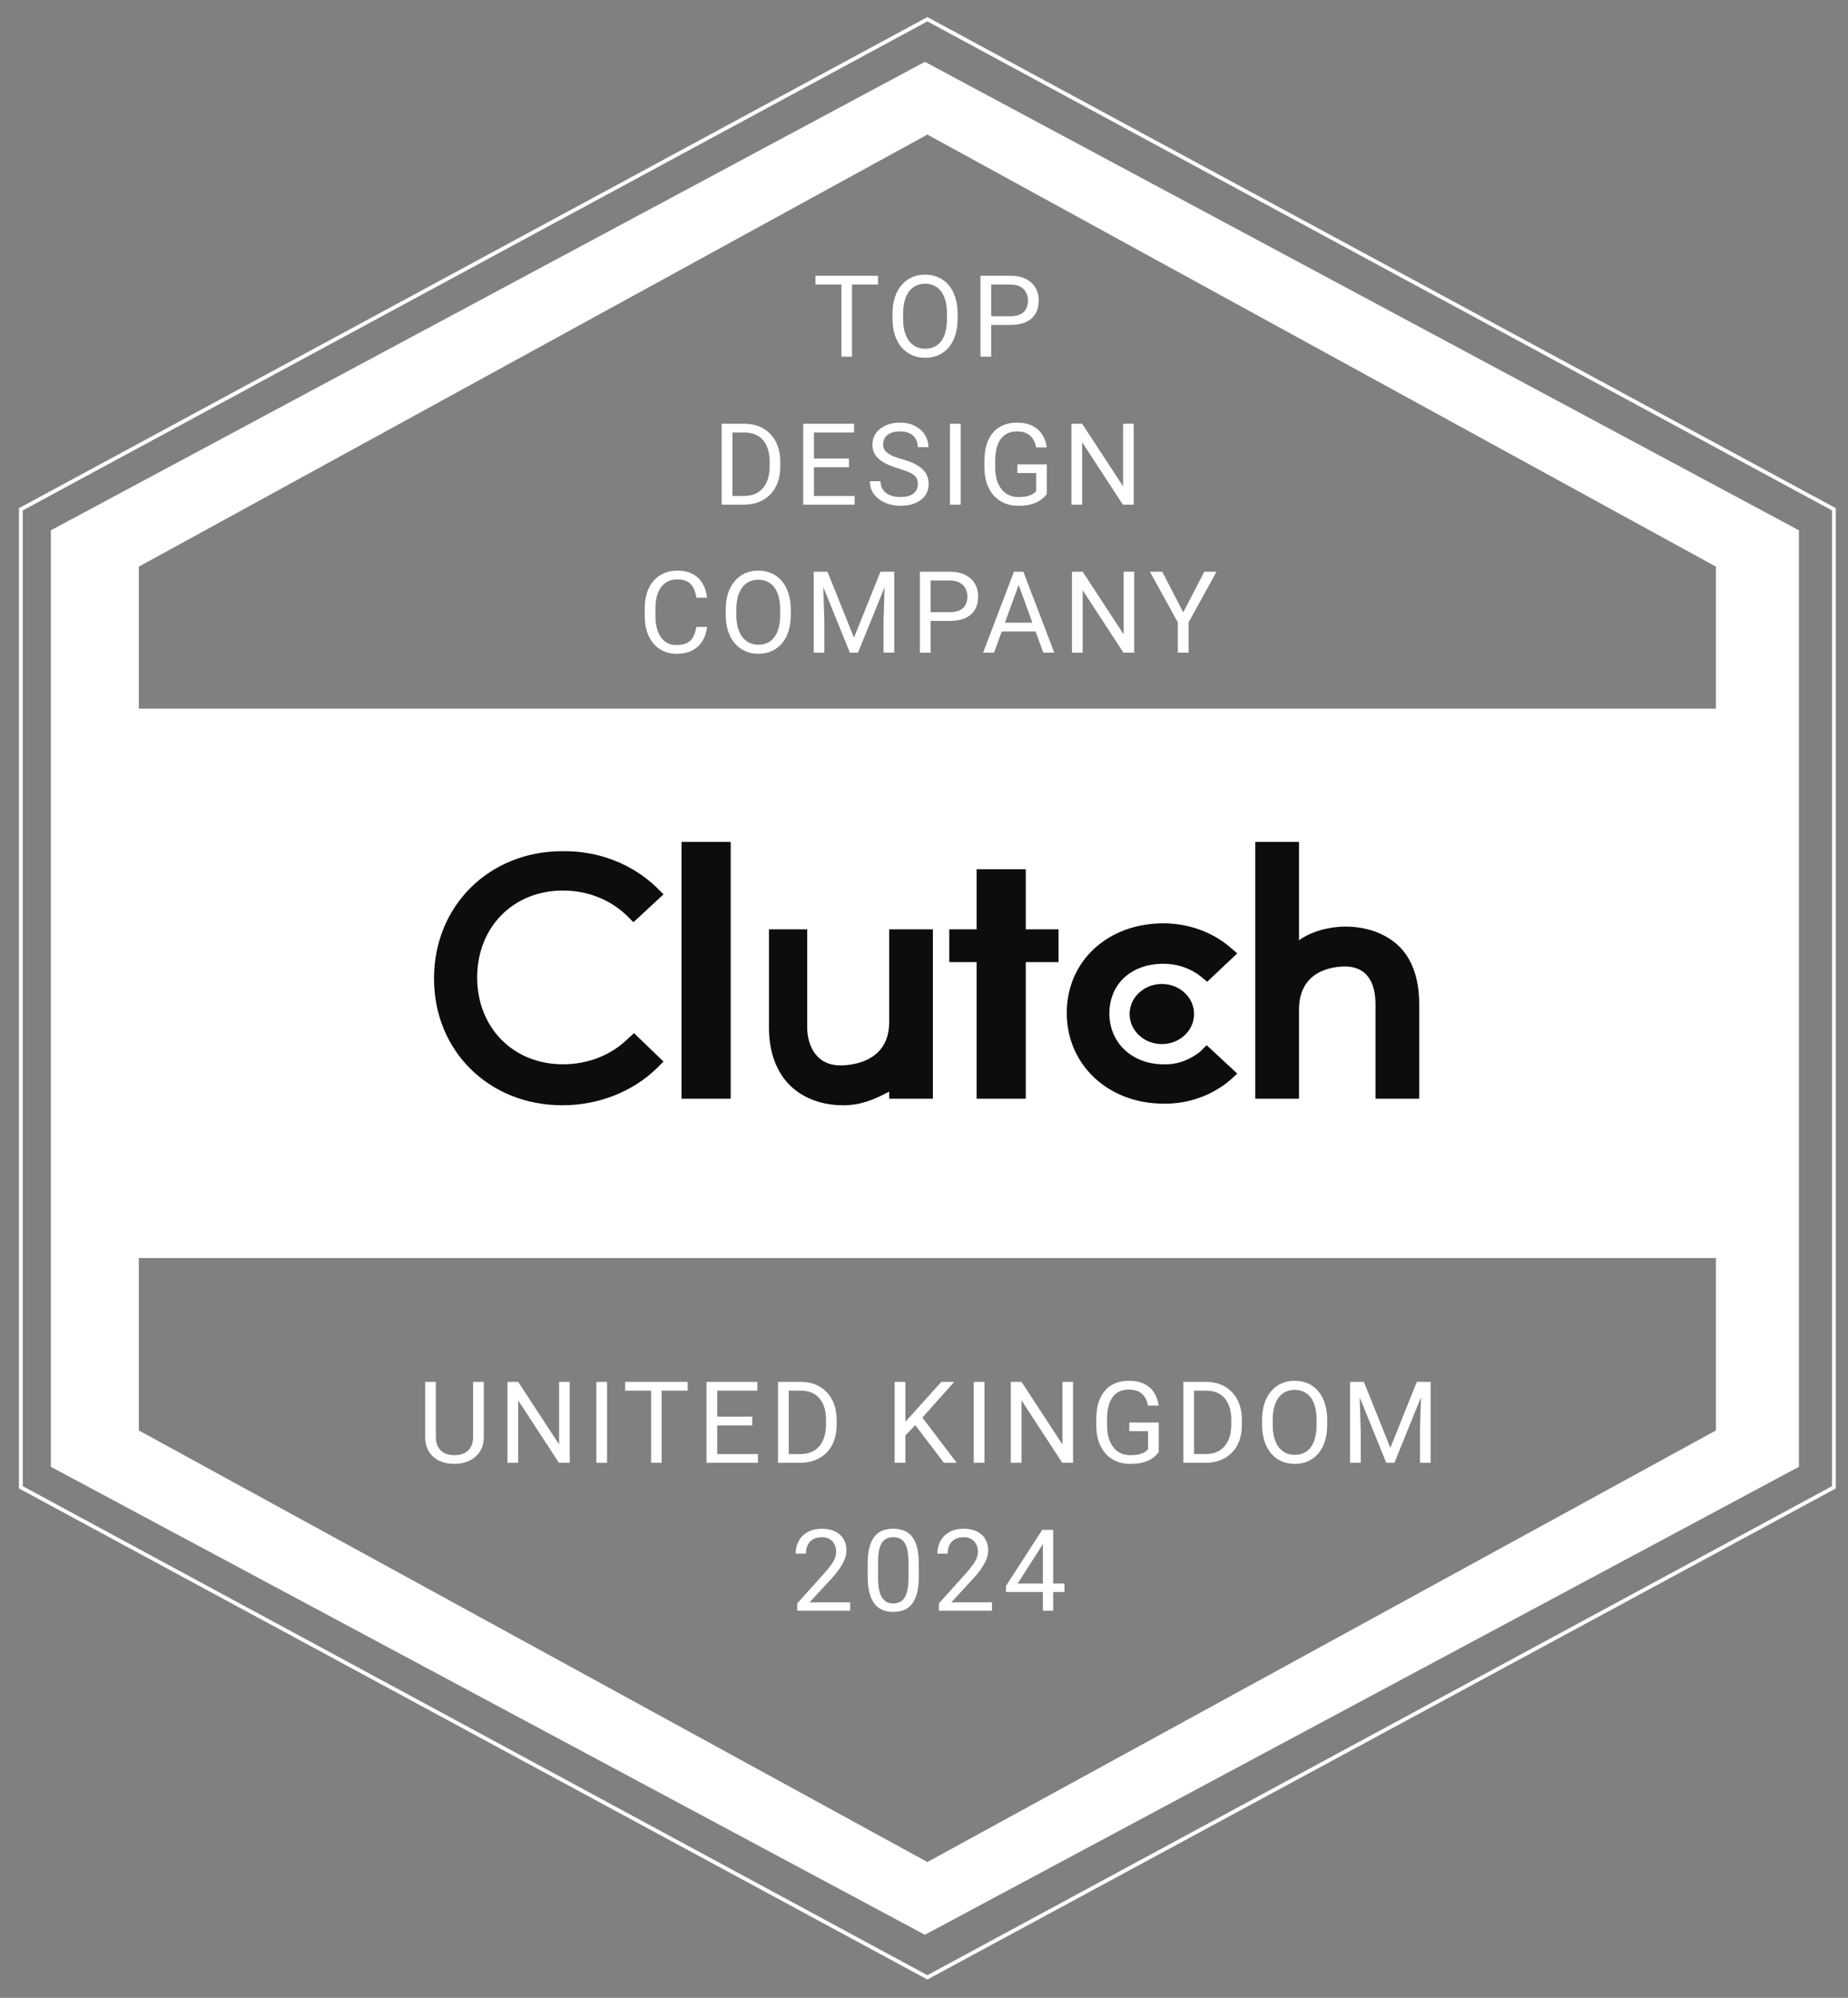
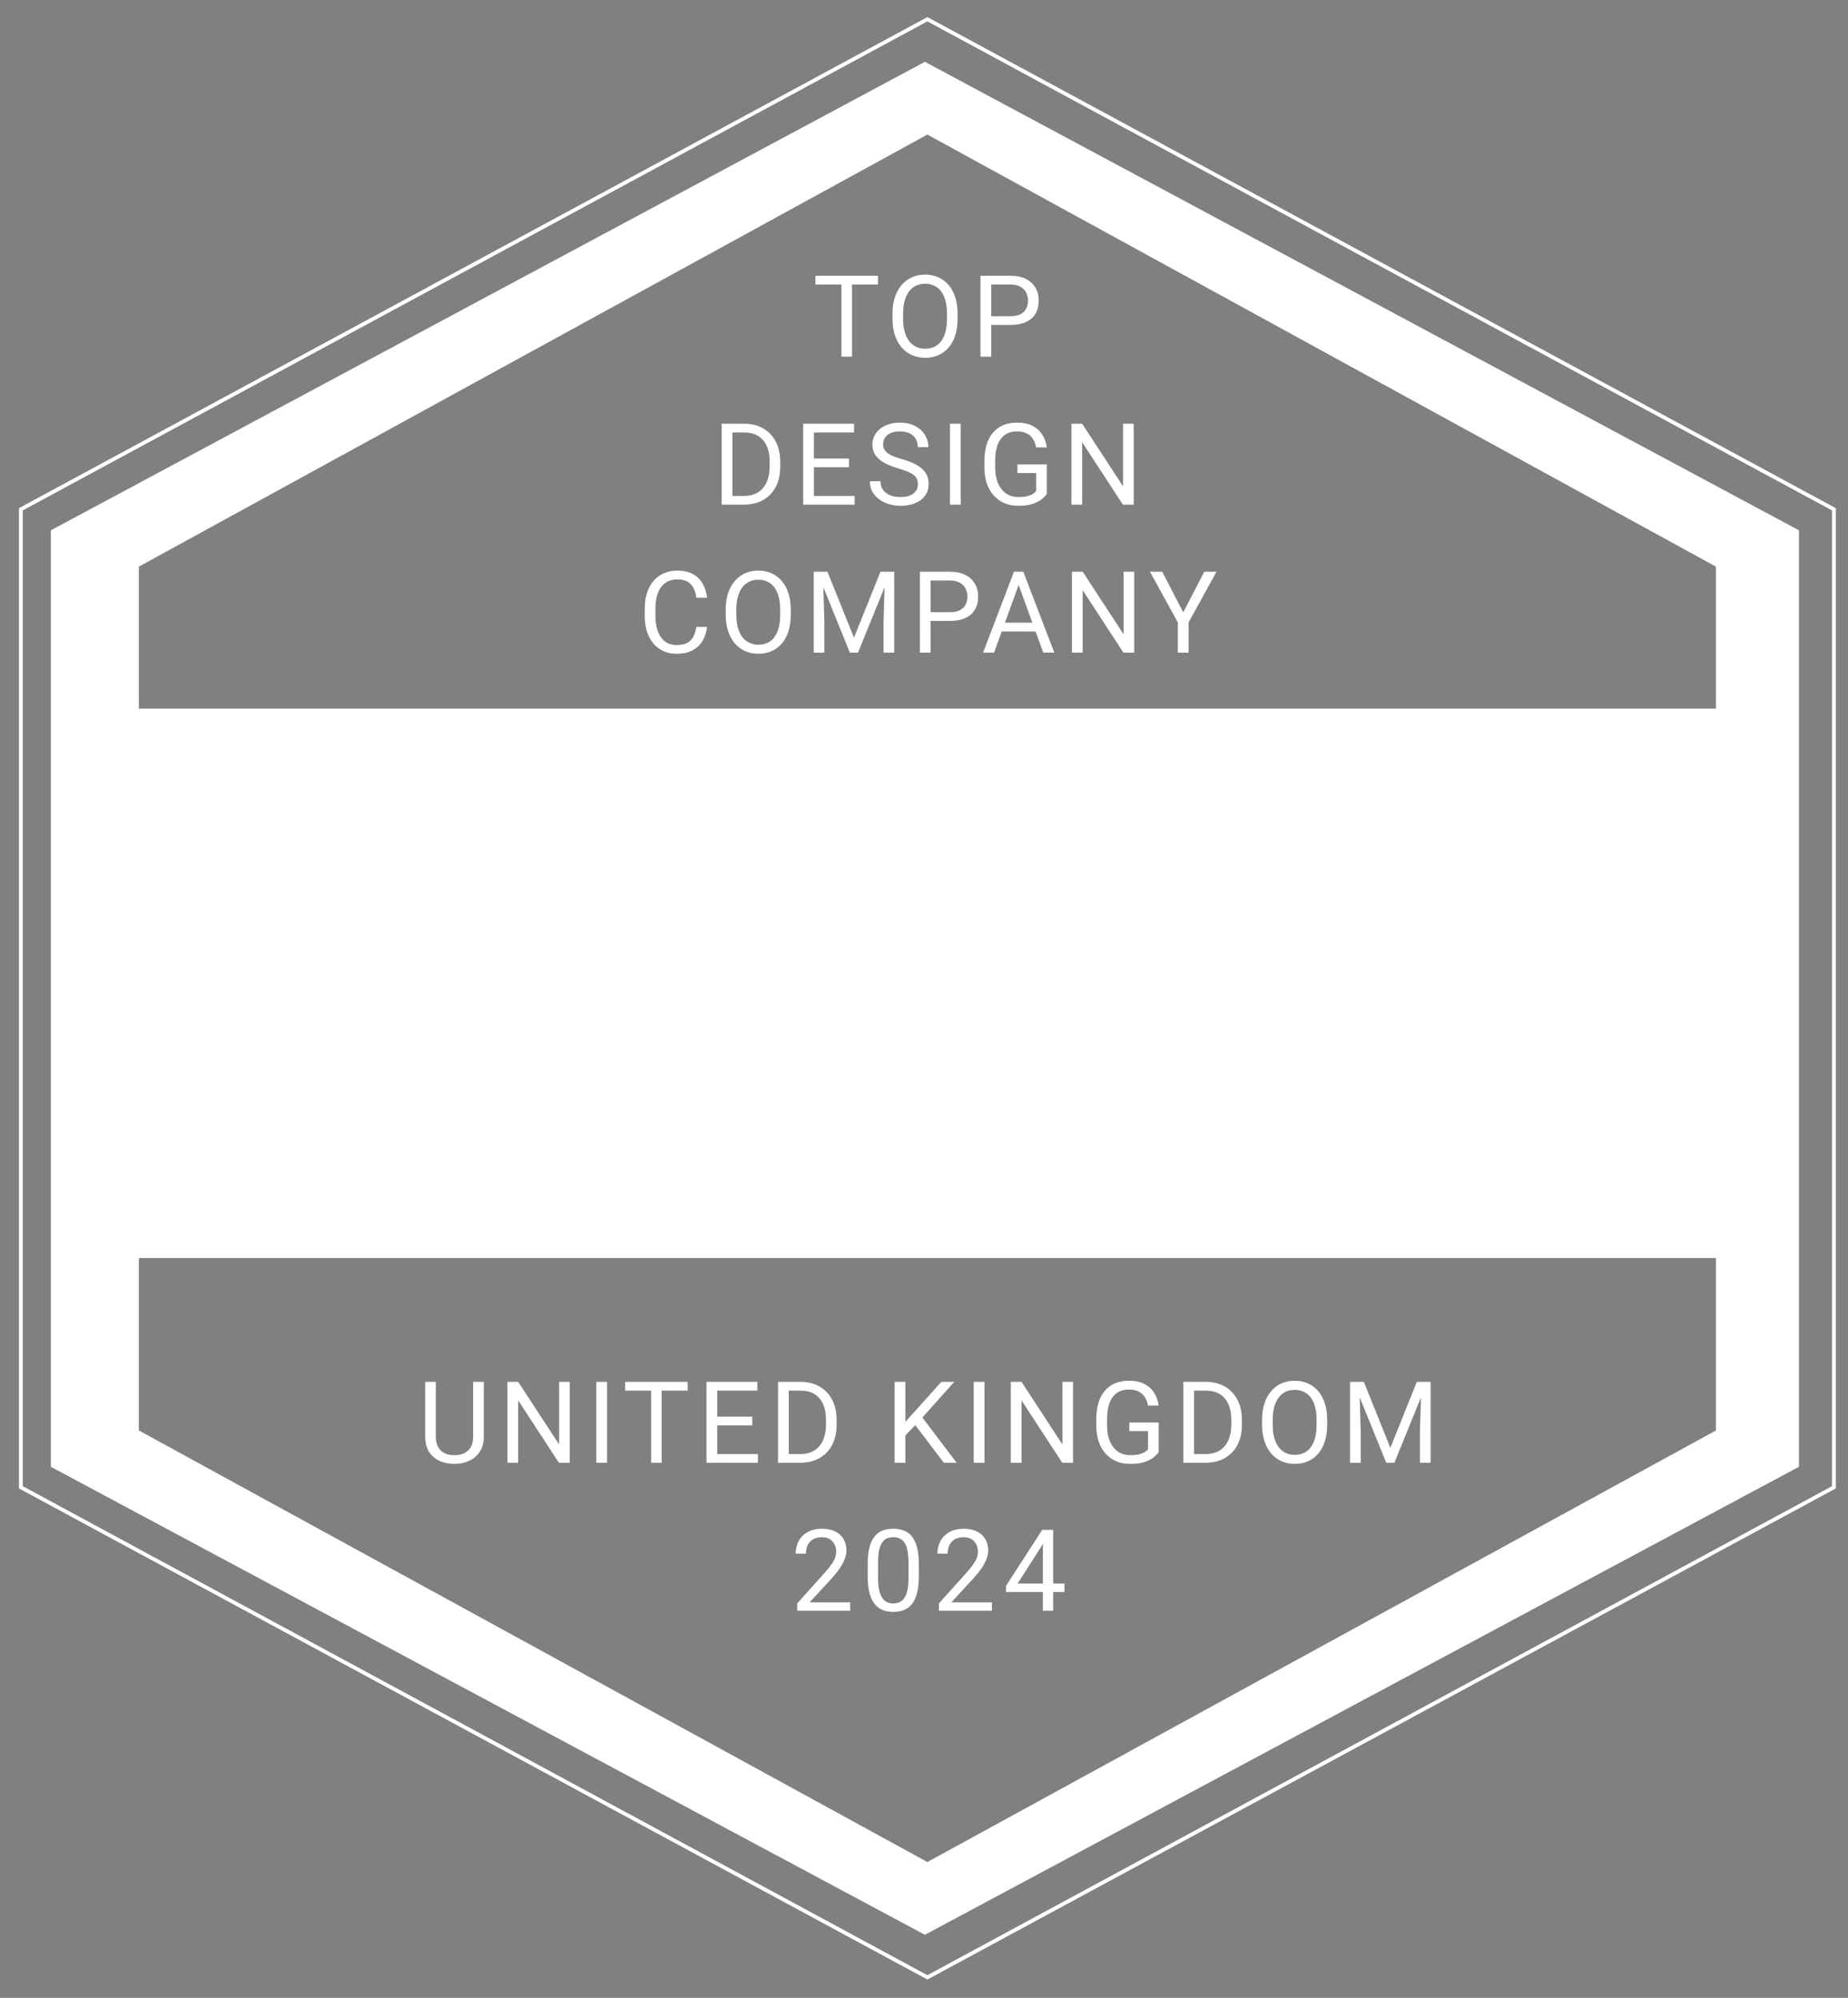
<svg xmlns="http://www.w3.org/2000/svg" width="974" height="1053" viewBox="0 0 974 1053" fill="none">
  <rect x="0" y="0" width="974" height="1053" fill="#808080" stroke="none" />
  <path d="M967.573 267.834V784.511L488.786 1043.35L10 784.511V267.834L488.786 9L967.573 267.834ZM12 269.025V783.318L488.786 1041.07L965.573 783.318V269.025L488.786 11.273L12 269.025ZM948.146 279.512V773.105L487.471 1019.77L26.795 773.105V279.512L487.471 32.583L948.146 279.512ZM73.179 663.066V753.954L73.698 754.238L488.307 981.16L488.787 981.423L489.267 981.16L903.875 754.238L904.395 753.954V663.066H73.179ZM488.307 71.193L73.698 298.378L73.179 298.663V373.492H904.395V298.663L903.875 298.378L489.268 71.193L488.787 70.93L488.307 71.193Z" fill="white" />
-   <path d="M296.425 448.64C315.144 448.352 333.288 455.264 346.248 467.937L349.703 471.393L333.864 486.08L330.408 482.624C321.48 473.984 309.385 469.376 296.713 469.376C270.505 469.376 251.498 488.672 251.498 515.169C251.498 541.665 270.505 560.959 296.713 560.959C309.672 560.959 321.768 556.353 330.695 547.713L334.152 544.545L349.703 559.521L346.248 562.974C333.288 575.645 315.144 582.559 296.425 582.559C257.834 582.559 228.746 554.049 228.746 515.745C228.746 477.441 257.833 448.64 296.425 448.64ZM425.446 541.665C425.446 549.153 428.902 561.54 443.014 561.54C448.773 561.54 468.645 559.809 468.646 538.785V489.824H491.685V579.103H468.646V575.359C460.006 579.971 453.094 582.559 444.454 582.559C433.51 582.559 424.006 579.102 417.095 572.771C409.318 565.571 405.286 554.625 405.286 541.665V489.824H425.446V541.665ZM613.219 486.656C625.89 486.656 638.562 490.977 648.063 499.041L652.102 502.496L636.26 517.473L632.804 514.593C627.332 510.273 620.419 507.969 613.219 507.969C596.223 507.969 584.707 518.625 584.707 534.177C584.707 549.728 596.804 560.959 613.219 560.959C620.419 561.246 627.045 558.657 632.517 554.337L635.974 550.881L652.102 565.857L648.35 569.313C638.848 577.374 626.177 581.985 613.219 581.698C584.133 581.698 562.239 561.245 562.239 533.889C562.239 506.529 583.846 486.656 613.219 486.656ZM385.128 579.103H359.208V443.744H385.128V579.103ZM540.645 489.825H557.922V507.104H540.645V579.103H514.725V507.104H500.324V489.825H514.725V458.145H540.645V489.825ZM684.644 495.585C690.975 490.977 700.485 488.384 709.126 488.384C720.069 488.384 729.857 491.841 736.771 498.177C744.544 505.377 748.001 516.32 748.001 529.28V579.103H724.96V529.28C724.96 521.792 722.945 509.408 708.832 509.408C703.074 509.408 684.644 511.136 684.644 532.16V579.103H661.603V443.744H684.644V495.585ZM612.358 518.625C621.736 518.625 629.347 525.716 629.347 534.465C629.347 543.213 621.736 550.305 612.358 550.305C602.973 550.305 595.363 543.213 595.363 534.465C595.363 525.716 602.973 518.625 612.358 518.625Z" fill="#0D0D0D" />
  <path d="M449.043 145.344V188H443.476V145.344H449.043ZM462.754 145.344V149.973H429.795V145.344H462.754ZM504.703 165.324V168.02C504.703 171.223 504.303 174.094 503.502 176.633C502.701 179.172 501.549 181.33 500.045 183.107C498.541 184.885 496.734 186.242 494.625 187.18C492.535 188.117 490.191 188.586 487.594 188.586C485.074 188.586 482.76 188.117 480.65 187.18C478.561 186.242 476.744 184.885 475.201 183.107C473.678 181.33 472.496 179.172 471.656 176.633C470.816 174.094 470.396 171.223 470.396 168.02V165.324C470.396 162.121 470.807 159.26 471.627 156.74C472.467 154.201 473.648 152.043 475.172 150.266C476.695 148.469 478.502 147.102 480.592 146.164C482.701 145.227 485.016 144.758 487.535 144.758C490.133 144.758 492.477 145.227 494.566 146.164C496.676 147.102 498.482 148.469 499.986 150.266C501.51 152.043 502.672 154.201 503.473 156.74C504.293 159.26 504.703 162.121 504.703 165.324ZM499.107 168.02V165.266C499.107 162.727 498.844 160.48 498.316 158.527C497.809 156.574 497.057 154.934 496.061 153.605C495.064 152.277 493.844 151.271 492.398 150.588C490.973 149.904 489.352 149.562 487.535 149.562C485.777 149.562 484.186 149.904 482.76 150.588C481.354 151.271 480.143 152.277 479.127 153.605C478.131 154.934 477.359 156.574 476.812 158.527C476.266 160.48 475.992 162.727 475.992 165.266V168.02C475.992 170.578 476.266 172.844 476.812 174.816C477.359 176.77 478.141 178.42 479.156 179.768C480.191 181.096 481.412 182.102 482.818 182.785C484.244 183.469 485.836 183.811 487.594 183.811C489.43 183.811 491.061 183.469 492.486 182.785C493.912 182.102 495.113 181.096 496.09 179.768C497.086 178.42 497.838 176.77 498.346 174.816C498.854 172.844 499.107 170.578 499.107 168.02ZM532.502 171.271H521.106V166.672H532.502C534.709 166.672 536.496 166.32 537.864 165.617C539.231 164.914 540.227 163.938 540.852 162.688C541.496 161.438 541.819 160.012 541.819 158.41C541.819 156.945 541.496 155.568 540.852 154.279C540.227 152.99 539.231 151.955 537.864 151.174C536.496 150.373 534.709 149.973 532.502 149.973H522.424V188H516.77V145.344H532.502C535.725 145.344 538.45 145.9 540.676 147.014C542.903 148.127 544.592 149.67 545.745 151.643C546.897 153.596 547.473 155.832 547.473 158.352C547.473 161.086 546.897 163.42 545.745 165.354C544.592 167.287 542.903 168.762 540.676 169.777C538.45 170.773 535.725 171.271 532.502 171.271ZM391.904 266H382.998L383.057 261.4H391.904C394.951 261.4 397.49 260.766 399.521 259.496C401.553 258.207 403.076 256.41 404.092 254.105C405.127 251.781 405.645 249.066 405.645 245.961V243.354C405.645 240.912 405.352 238.744 404.766 236.85C404.18 234.936 403.32 233.324 402.188 232.016C401.055 230.688 399.668 229.682 398.027 228.998C396.406 228.314 394.541 227.973 392.432 227.973H382.822V223.344H392.432C395.225 223.344 397.773 223.812 400.078 224.75C402.383 225.668 404.365 227.006 406.025 228.764C407.705 230.502 408.994 232.611 409.893 235.092C410.791 237.553 411.24 240.326 411.24 243.412V245.961C411.24 249.047 410.791 251.83 409.893 254.311C408.994 256.771 407.695 258.871 405.996 260.609C404.316 262.348 402.285 263.686 399.902 264.623C397.539 265.541 394.873 266 391.904 266ZM386.016 223.344V266H380.361V223.344H386.016ZM450.436 261.4V266H427.848V261.4H450.436ZM428.991 223.344V266H423.336V223.344H428.991ZM447.448 241.684V246.283H427.848V241.684H447.448ZM450.143 223.344V227.973H427.848V223.344H450.143ZM483.772 255.219C483.772 254.223 483.616 253.344 483.304 252.582C483.011 251.801 482.483 251.098 481.721 250.473C480.979 249.848 479.944 249.252 478.616 248.686C477.307 248.119 475.647 247.543 473.636 246.957C471.526 246.332 469.622 245.639 467.923 244.877C466.223 244.096 464.768 243.207 463.557 242.211C462.346 241.215 461.419 240.072 460.774 238.783C460.13 237.494 459.807 236.02 459.807 234.359C459.807 232.699 460.149 231.166 460.833 229.76C461.516 228.354 462.493 227.133 463.762 226.098C465.052 225.043 466.585 224.223 468.362 223.637C470.139 223.051 472.122 222.758 474.309 222.758C477.512 222.758 480.227 223.373 482.454 224.604C484.7 225.814 486.409 227.406 487.581 229.379C488.753 231.332 489.339 233.422 489.339 235.648H483.714C483.714 234.047 483.372 232.631 482.688 231.4C482.005 230.15 480.97 229.174 479.583 228.471C478.196 227.748 476.438 227.387 474.309 227.387C472.298 227.387 470.637 227.689 469.329 228.295C468.02 228.9 467.044 229.721 466.399 230.756C465.774 231.791 465.462 232.973 465.462 234.301C465.462 235.199 465.647 236.02 466.018 236.762C466.409 237.484 467.005 238.158 467.805 238.783C468.626 239.408 469.661 239.984 470.911 240.512C472.18 241.039 473.694 241.547 475.452 242.035C477.874 242.719 479.964 243.48 481.721 244.32C483.479 245.16 484.925 246.107 486.057 247.162C487.21 248.197 488.059 249.379 488.606 250.707C489.173 252.016 489.456 253.5 489.456 255.16C489.456 256.898 489.104 258.471 488.401 259.877C487.698 261.283 486.692 262.484 485.384 263.48C484.075 264.477 482.503 265.248 480.667 265.795C478.85 266.322 476.819 266.586 474.573 266.586C472.6 266.586 470.657 266.312 468.743 265.766C466.848 265.219 465.12 264.398 463.557 263.305C462.014 262.211 460.774 260.863 459.837 259.262C458.919 257.641 458.46 255.766 458.46 253.637H464.085C464.085 255.102 464.368 256.361 464.934 257.416C465.501 258.451 466.272 259.311 467.249 259.994C468.245 260.678 469.368 261.186 470.618 261.518C471.887 261.83 473.206 261.986 474.573 261.986C476.546 261.986 478.216 261.713 479.583 261.166C480.95 260.619 481.985 259.838 482.688 258.822C483.411 257.807 483.772 256.605 483.772 255.219ZM506.327 223.344V266H500.673V223.344H506.327ZM551.734 244.76V260.375C551.207 261.156 550.367 262.035 549.214 263.012C548.062 263.969 546.47 264.809 544.439 265.531C542.427 266.234 539.83 266.586 536.646 266.586C534.048 266.586 531.656 266.137 529.468 265.238C527.3 264.32 525.416 262.992 523.814 261.254C522.232 259.496 521.002 257.367 520.123 254.867C519.263 252.348 518.834 249.496 518.834 246.312V243.002C518.834 239.818 519.205 236.977 519.947 234.477C520.709 231.977 521.822 229.857 523.287 228.119C524.752 226.361 526.548 225.033 528.677 224.135C530.806 223.217 533.248 222.758 536.002 222.758C539.263 222.758 541.988 223.324 544.175 224.457C546.382 225.57 548.101 227.113 549.332 229.086C550.582 231.059 551.382 233.305 551.734 235.824H546.08C545.826 234.281 545.318 232.875 544.556 231.605C543.814 230.336 542.75 229.32 541.363 228.559C539.976 227.777 538.189 227.387 536.002 227.387C534.029 227.387 532.32 227.748 530.875 228.471C529.429 229.193 528.238 230.229 527.3 231.576C526.363 232.924 525.66 234.555 525.191 236.469C524.742 238.383 524.517 240.541 524.517 242.943V246.312C524.517 248.773 524.8 250.971 525.367 252.904C525.953 254.838 526.783 256.488 527.857 257.855C528.931 259.203 530.211 260.229 531.695 260.932C533.199 261.635 534.859 261.986 536.675 261.986C538.687 261.986 540.318 261.82 541.568 261.488C542.818 261.137 543.795 260.727 544.498 260.258C545.201 259.77 545.738 259.311 546.109 258.881V249.33H536.236V244.76H551.734ZM597.521 223.344V266H591.838L570.363 233.1V266H564.709V223.344H570.363L591.926 256.332V223.344H597.521ZM367.018 330.436H372.643C372.35 333.131 371.579 335.543 370.329 337.672C369.079 339.801 367.311 341.49 365.026 342.74C362.741 343.971 359.889 344.586 356.471 344.586C353.971 344.586 351.696 344.117 349.645 343.18C347.614 342.242 345.866 340.914 344.401 339.195C342.936 337.457 341.804 335.377 341.003 332.955C340.221 330.514 339.831 327.799 339.831 324.811V320.562C339.831 317.574 340.221 314.869 341.003 312.447C341.804 310.006 342.946 307.916 344.43 306.178C345.934 304.439 347.741 303.102 349.85 302.164C351.96 301.227 354.333 300.758 356.97 300.758C360.192 300.758 362.917 301.363 365.143 302.574C367.37 303.785 369.098 305.465 370.329 307.613C371.579 309.742 372.35 312.213 372.643 315.025H367.018C366.745 313.033 366.237 311.324 365.495 309.898C364.753 308.453 363.698 307.34 362.331 306.559C360.964 305.777 359.177 305.387 356.97 305.387C355.075 305.387 353.405 305.748 351.96 306.471C350.534 307.193 349.333 308.219 348.356 309.547C347.399 310.875 346.677 312.467 346.188 314.322C345.7 316.178 345.456 318.238 345.456 320.504V324.811C345.456 326.9 345.671 328.863 346.1 330.699C346.55 332.535 347.223 334.146 348.122 335.533C349.02 336.92 350.163 338.014 351.55 338.814C352.936 339.596 354.577 339.986 356.471 339.986C358.874 339.986 360.788 339.605 362.214 338.844C363.639 338.082 364.714 336.988 365.436 335.562C366.179 334.137 366.706 332.428 367.018 330.436ZM416.79 321.324V324.02C416.79 327.223 416.39 330.094 415.589 332.633C414.788 335.172 413.636 337.33 412.132 339.107C410.628 340.885 408.821 342.242 406.712 343.18C404.622 344.117 402.279 344.586 399.681 344.586C397.161 344.586 394.847 344.117 392.737 343.18C390.648 342.242 388.831 340.885 387.288 339.107C385.765 337.33 384.583 335.172 383.743 332.633C382.904 330.094 382.484 327.223 382.484 324.02V321.324C382.484 318.121 382.894 315.26 383.714 312.74C384.554 310.201 385.736 308.043 387.259 306.266C388.782 304.469 390.589 303.102 392.679 302.164C394.788 301.227 397.103 300.758 399.622 300.758C402.22 300.758 404.564 301.227 406.654 302.164C408.763 303.102 410.57 304.469 412.073 306.266C413.597 308.043 414.759 310.201 415.56 312.74C416.38 315.26 416.79 318.121 416.79 321.324ZM411.195 324.02V321.266C411.195 318.727 410.931 316.48 410.404 314.527C409.896 312.574 409.144 310.934 408.148 309.605C407.152 308.277 405.931 307.271 404.486 306.588C403.06 305.904 401.439 305.562 399.622 305.562C397.864 305.562 396.273 305.904 394.847 306.588C393.441 307.271 392.23 308.277 391.214 309.605C390.218 310.934 389.446 312.574 388.9 314.527C388.353 316.48 388.079 318.727 388.079 321.266V324.02C388.079 326.578 388.353 328.844 388.9 330.816C389.446 332.77 390.228 334.42 391.243 335.768C392.279 337.096 393.499 338.102 394.905 338.785C396.331 339.469 397.923 339.811 399.681 339.811C401.517 339.811 403.148 339.469 404.573 338.785C405.999 338.102 407.2 337.096 408.177 335.768C409.173 334.42 409.925 332.77 410.433 330.816C410.941 328.844 411.195 326.578 411.195 324.02ZM430.644 301.344H436.123L450.097 336.119L464.043 301.344H469.55L452.207 344H447.929L430.644 301.344ZM428.857 301.344H433.691L434.482 327.359V344H428.857V301.344ZM466.474 301.344H471.308V344H465.683V327.359L466.474 301.344ZM500.572 327.271H489.176V322.672H500.572C502.779 322.672 504.566 322.32 505.934 321.617C507.301 320.914 508.297 319.938 508.922 318.688C509.566 317.438 509.889 316.012 509.889 314.41C509.889 312.945 509.566 311.568 508.922 310.279C508.297 308.99 507.301 307.955 505.934 307.174C504.566 306.373 502.779 305.973 500.572 305.973H490.494V344H484.84V301.344H500.572C503.795 301.344 506.52 301.9 508.746 303.014C510.973 304.127 512.662 305.67 513.814 307.643C514.967 309.596 515.543 311.832 515.543 314.352C515.543 317.086 514.967 319.42 513.814 321.354C512.662 323.287 510.973 324.762 508.746 325.777C506.52 326.773 503.795 327.271 500.572 327.271ZM538.039 305.123L523.918 344H518.147L534.407 301.344H538.127L538.039 305.123ZM549.875 344L535.725 305.123L535.637 301.344H539.358L555.676 344H549.875ZM549.143 328.209V332.838H525.178V328.209H549.143ZM597.802 301.344V344H592.118L570.643 311.1V344H564.989V301.344H570.643L592.206 334.332V301.344H597.802ZM612.564 301.344L623.638 322.76L634.741 301.344H641.157L626.45 328.062V344H620.796V328.062L606.089 301.344H612.564Z" fill="white" />
  <path d="M249.362 728.344H254.987V757.201C254.987 760.404 254.274 763.07 252.848 765.199C251.422 767.328 249.528 768.93 247.164 770.004C244.821 771.059 242.272 771.586 239.518 771.586C236.627 771.586 234.01 771.059 231.666 770.004C229.342 768.93 227.496 767.328 226.129 765.199C224.782 763.07 224.108 760.404 224.108 757.201V728.344H229.704V757.201C229.704 759.428 230.114 761.264 230.934 762.709C231.754 764.154 232.897 765.229 234.362 765.932C235.846 766.635 237.565 766.986 239.518 766.986C241.491 766.986 243.209 766.635 244.674 765.932C246.159 765.229 247.311 764.154 248.131 762.709C248.952 761.264 249.362 759.428 249.362 757.201V728.344ZM300.276 728.344V771H294.593L273.118 738.1V771H267.464V728.344H273.118L294.68 761.332V728.344H300.276ZM319.96 728.344V771H314.306V728.344H319.96ZM348.726 728.344V771H343.16V728.344H348.726ZM362.437 728.344V732.973H329.478V728.344H362.437ZM399.465 766.4V771H376.877V766.4H399.465ZM378.02 728.344V771H372.365V728.344H378.02ZM396.477 746.684V751.283H376.877V746.684H396.477ZM399.172 728.344V732.973H376.877V728.344H399.172ZM421.61 771H412.704L412.762 766.4H421.61C424.657 766.4 427.196 765.766 429.227 764.496C431.258 763.207 432.782 761.41 433.797 759.105C434.832 756.781 435.35 754.066 435.35 750.961V748.354C435.35 745.912 435.057 743.744 434.471 741.85C433.885 739.936 433.026 738.324 431.893 737.016C430.76 735.688 429.373 734.682 427.733 733.998C426.112 733.314 424.246 732.973 422.137 732.973H412.528V728.344H422.137C424.93 728.344 427.479 728.812 429.784 729.75C432.088 730.668 434.071 732.006 435.731 733.764C437.411 735.502 438.7 737.611 439.598 740.092C440.496 742.553 440.946 745.326 440.946 748.412V750.961C440.946 754.047 440.496 756.83 439.598 759.311C438.7 761.771 437.401 763.871 435.702 765.609C434.022 767.348 431.991 768.686 429.608 769.623C427.245 770.541 424.579 771 421.61 771ZM415.721 728.344V771H410.067V728.344H415.721ZM477.179 728.344V771H471.525V728.344H477.179ZM502.931 728.344L485.206 748.236L475.245 758.578L474.308 752.543L481.808 744.281L496.134 728.344H502.931ZM497.482 771L481.691 750.199L485.06 745.717L504.22 771H497.482ZM518.865 728.344V771H513.211V728.344H518.865ZM565.561 728.344V771H559.877L538.402 738.1V771H532.748V728.344H538.402L559.965 761.332V728.344H565.561ZM610.704 749.76V765.375C610.176 766.156 609.336 767.035 608.184 768.012C607.032 768.969 605.44 769.809 603.409 770.531C601.397 771.234 598.799 771.586 595.616 771.586C593.018 771.586 590.625 771.137 588.438 770.238C586.27 769.32 584.385 767.992 582.784 766.254C581.202 764.496 579.971 762.367 579.092 759.867C578.233 757.348 577.803 754.496 577.803 751.312V748.002C577.803 744.818 578.174 741.977 578.916 739.477C579.678 736.977 580.791 734.857 582.256 733.119C583.721 731.361 585.518 730.033 587.647 729.135C589.776 728.217 592.217 727.758 594.971 727.758C598.233 727.758 600.957 728.324 603.145 729.457C605.352 730.57 607.071 732.113 608.301 734.086C609.551 736.059 610.352 738.305 610.704 740.824H605.049C604.795 739.281 604.288 737.875 603.526 736.605C602.784 735.336 601.719 734.32 600.332 733.559C598.946 732.777 597.159 732.387 594.971 732.387C592.998 732.387 591.289 732.748 589.844 733.471C588.399 734.193 587.207 735.229 586.27 736.576C585.332 737.924 584.629 739.555 584.161 741.469C583.711 743.383 583.487 745.541 583.487 747.943V751.312C583.487 753.773 583.77 755.971 584.336 757.904C584.922 759.838 585.752 761.488 586.827 762.855C587.901 764.203 589.18 765.229 590.664 765.932C592.168 766.635 593.829 766.986 595.645 766.986C597.657 766.986 599.288 766.82 600.538 766.488C601.788 766.137 602.764 765.727 603.467 765.258C604.17 764.77 604.707 764.311 605.079 763.881V754.33H595.205V749.76H610.704ZM635.221 771H626.315L626.374 766.4H635.221C638.268 766.4 640.807 765.766 642.839 764.496C644.87 763.207 646.393 761.41 647.409 759.105C648.444 756.781 648.962 754.066 648.962 750.961V748.354C648.962 745.912 648.669 743.744 648.083 741.85C647.497 739.936 646.638 738.324 645.505 737.016C644.372 735.688 642.985 734.682 641.345 733.998C639.723 733.314 637.858 732.973 635.749 732.973H626.139V728.344H635.749C638.542 728.344 641.091 728.812 643.395 729.75C645.7 730.668 647.682 732.006 649.343 733.764C651.022 735.502 652.311 737.611 653.21 740.092C654.108 742.553 654.557 745.326 654.557 748.412V750.961C654.557 754.047 654.108 756.83 653.21 759.311C652.311 761.771 651.013 763.871 649.313 765.609C647.634 767.348 645.602 768.686 643.22 769.623C640.856 770.541 638.19 771 635.221 771ZM629.333 728.344V771H623.679V728.344H629.333ZM699.495 748.324V751.02C699.495 754.223 699.095 757.094 698.294 759.633C697.493 762.172 696.341 764.33 694.837 766.107C693.333 767.885 691.527 769.242 689.417 770.18C687.327 771.117 684.984 771.586 682.386 771.586C679.866 771.586 677.552 771.117 675.443 770.18C673.353 769.242 671.536 767.885 669.993 766.107C668.47 764.33 667.288 762.172 666.448 759.633C665.609 757.094 665.189 754.223 665.189 751.02V748.324C665.189 745.121 665.599 742.26 666.419 739.74C667.259 737.201 668.441 735.043 669.964 733.266C671.488 731.469 673.294 730.102 675.384 729.164C677.493 728.227 679.808 727.758 682.327 727.758C684.925 727.758 687.269 728.227 689.359 729.164C691.468 730.102 693.275 731.469 694.779 733.266C696.302 735.043 697.464 737.201 698.265 739.74C699.085 742.26 699.495 745.121 699.495 748.324ZM693.9 751.02V748.266C693.9 745.727 693.636 743.48 693.109 741.527C692.601 739.574 691.849 737.934 690.853 736.605C689.857 735.277 688.636 734.271 687.191 733.588C685.765 732.904 684.144 732.562 682.327 732.562C680.57 732.562 678.978 732.904 677.552 733.588C676.146 734.271 674.935 735.277 673.919 736.605C672.923 737.934 672.152 739.574 671.605 741.527C671.058 743.48 670.784 745.727 670.784 748.266V751.02C670.784 753.578 671.058 755.844 671.605 757.816C672.152 759.77 672.933 761.42 673.948 762.768C674.984 764.096 676.204 765.102 677.611 765.785C679.036 766.469 680.628 766.811 682.386 766.811C684.222 766.811 685.853 766.469 687.279 765.785C688.704 765.102 689.905 764.096 690.882 762.768C691.878 761.42 692.63 759.77 693.138 757.816C693.646 755.844 693.9 753.578 693.9 751.02ZM713.349 728.344H718.828L732.802 763.119L746.748 728.344H752.255L734.912 771H730.634L713.349 728.344ZM711.562 728.344H716.396L717.187 754.359V771H711.562V728.344ZM749.179 728.344H754.013V771H748.388V754.359L749.179 728.344ZM448.094 844.547V849H420.174V845.104L434.149 829.547C435.868 827.633 437.196 826.012 438.133 824.684C439.09 823.336 439.754 822.135 440.125 821.08C440.516 820.006 440.711 818.912 440.711 817.799C440.711 816.393 440.418 815.123 439.832 813.99C439.266 812.838 438.426 811.92 437.313 811.236C436.2 810.553 434.852 810.211 433.27 810.211C431.375 810.211 429.793 810.582 428.524 811.324C427.274 812.047 426.336 813.062 425.711 814.371C425.086 815.68 424.774 817.184 424.774 818.883H419.354C419.354 816.48 419.881 814.283 420.936 812.291C421.991 810.299 423.553 808.717 425.623 807.545C427.694 806.354 430.243 805.758 433.27 805.758C435.965 805.758 438.27 806.236 440.184 807.193C442.098 808.131 443.563 809.459 444.579 811.178C445.614 812.877 446.131 814.869 446.131 817.154C446.131 818.404 445.916 819.674 445.487 820.963C445.077 822.232 444.5 823.502 443.758 824.771C443.036 826.041 442.186 827.291 441.209 828.521C440.252 829.752 439.227 830.963 438.133 832.154L426.707 844.547H448.094ZM484.272 824.273V830.777C484.272 834.273 483.96 837.223 483.335 839.625C482.71 842.027 481.811 843.961 480.639 845.426C479.468 846.891 478.052 847.955 476.391 848.619C474.751 849.264 472.895 849.586 470.825 849.586C469.184 849.586 467.671 849.381 466.284 848.971C464.897 848.561 463.647 847.906 462.534 847.008C461.44 846.09 460.503 844.898 459.721 843.434C458.94 841.969 458.345 840.191 457.934 838.102C457.524 836.012 457.319 833.57 457.319 830.777V824.273C457.319 820.777 457.632 817.848 458.257 815.484C458.901 813.121 459.809 811.227 460.981 809.801C462.153 808.355 463.559 807.32 465.2 806.695C466.86 806.07 468.716 805.758 470.766 805.758C472.427 805.758 473.95 805.963 475.337 806.373C476.743 806.764 477.993 807.398 479.087 808.277C480.18 809.137 481.108 810.289 481.87 811.734C482.651 813.16 483.247 814.908 483.657 816.979C484.067 819.049 484.272 821.48 484.272 824.273ZM478.823 831.656V823.365C478.823 821.451 478.706 819.771 478.471 818.326C478.257 816.861 477.934 815.611 477.505 814.576C477.075 813.541 476.528 812.701 475.864 812.057C475.22 811.412 474.468 810.943 473.608 810.65C472.768 810.338 471.821 810.182 470.766 810.182C469.477 810.182 468.335 810.426 467.339 810.914C466.343 811.383 465.503 812.135 464.819 813.17C464.155 814.205 463.647 815.562 463.296 817.242C462.944 818.922 462.768 820.963 462.768 823.365V831.656C462.768 833.57 462.876 835.26 463.091 836.725C463.325 838.189 463.667 839.459 464.116 840.533C464.565 841.588 465.112 842.457 465.757 843.141C466.401 843.824 467.143 844.332 467.983 844.664C468.843 844.977 469.79 845.133 470.825 845.133C472.153 845.133 473.315 844.879 474.311 844.371C475.307 843.863 476.138 843.072 476.802 841.998C477.485 840.904 477.993 839.508 478.325 837.809C478.657 836.09 478.823 834.039 478.823 831.656ZM522.794 844.547V849H494.874V845.104L508.849 829.547C510.568 827.633 511.896 826.012 512.833 824.684C513.79 823.336 514.454 822.135 514.825 821.08C515.216 820.006 515.411 818.912 515.411 817.799C515.411 816.393 515.118 815.123 514.532 813.99C513.966 812.838 513.126 811.92 512.013 811.236C510.9 810.553 509.552 810.211 507.97 810.211C506.075 810.211 504.493 810.582 503.224 811.324C501.974 812.047 501.036 813.062 500.411 814.371C499.786 815.68 499.474 817.184 499.474 818.883H494.054C494.054 816.48 494.581 814.283 495.636 812.291C496.691 810.299 498.253 808.717 500.323 807.545C502.394 806.354 504.943 805.758 507.97 805.758C510.665 805.758 512.97 806.236 514.884 807.193C516.798 808.131 518.263 809.459 519.279 811.178C520.314 812.877 520.831 814.869 520.831 817.154C520.831 818.404 520.616 819.674 520.187 820.963C519.777 822.232 519.2 823.502 518.458 824.771C517.736 826.041 516.886 827.291 515.909 828.521C514.952 829.752 513.927 830.963 512.833 832.154L501.407 844.547H522.794ZM561.023 834.645V839.098H530.203V835.904L549.304 806.344H553.728L548.982 814.898L536.355 834.645H561.023ZM555.076 806.344V849H549.656V806.344H555.076Z" fill="white" />
</svg>